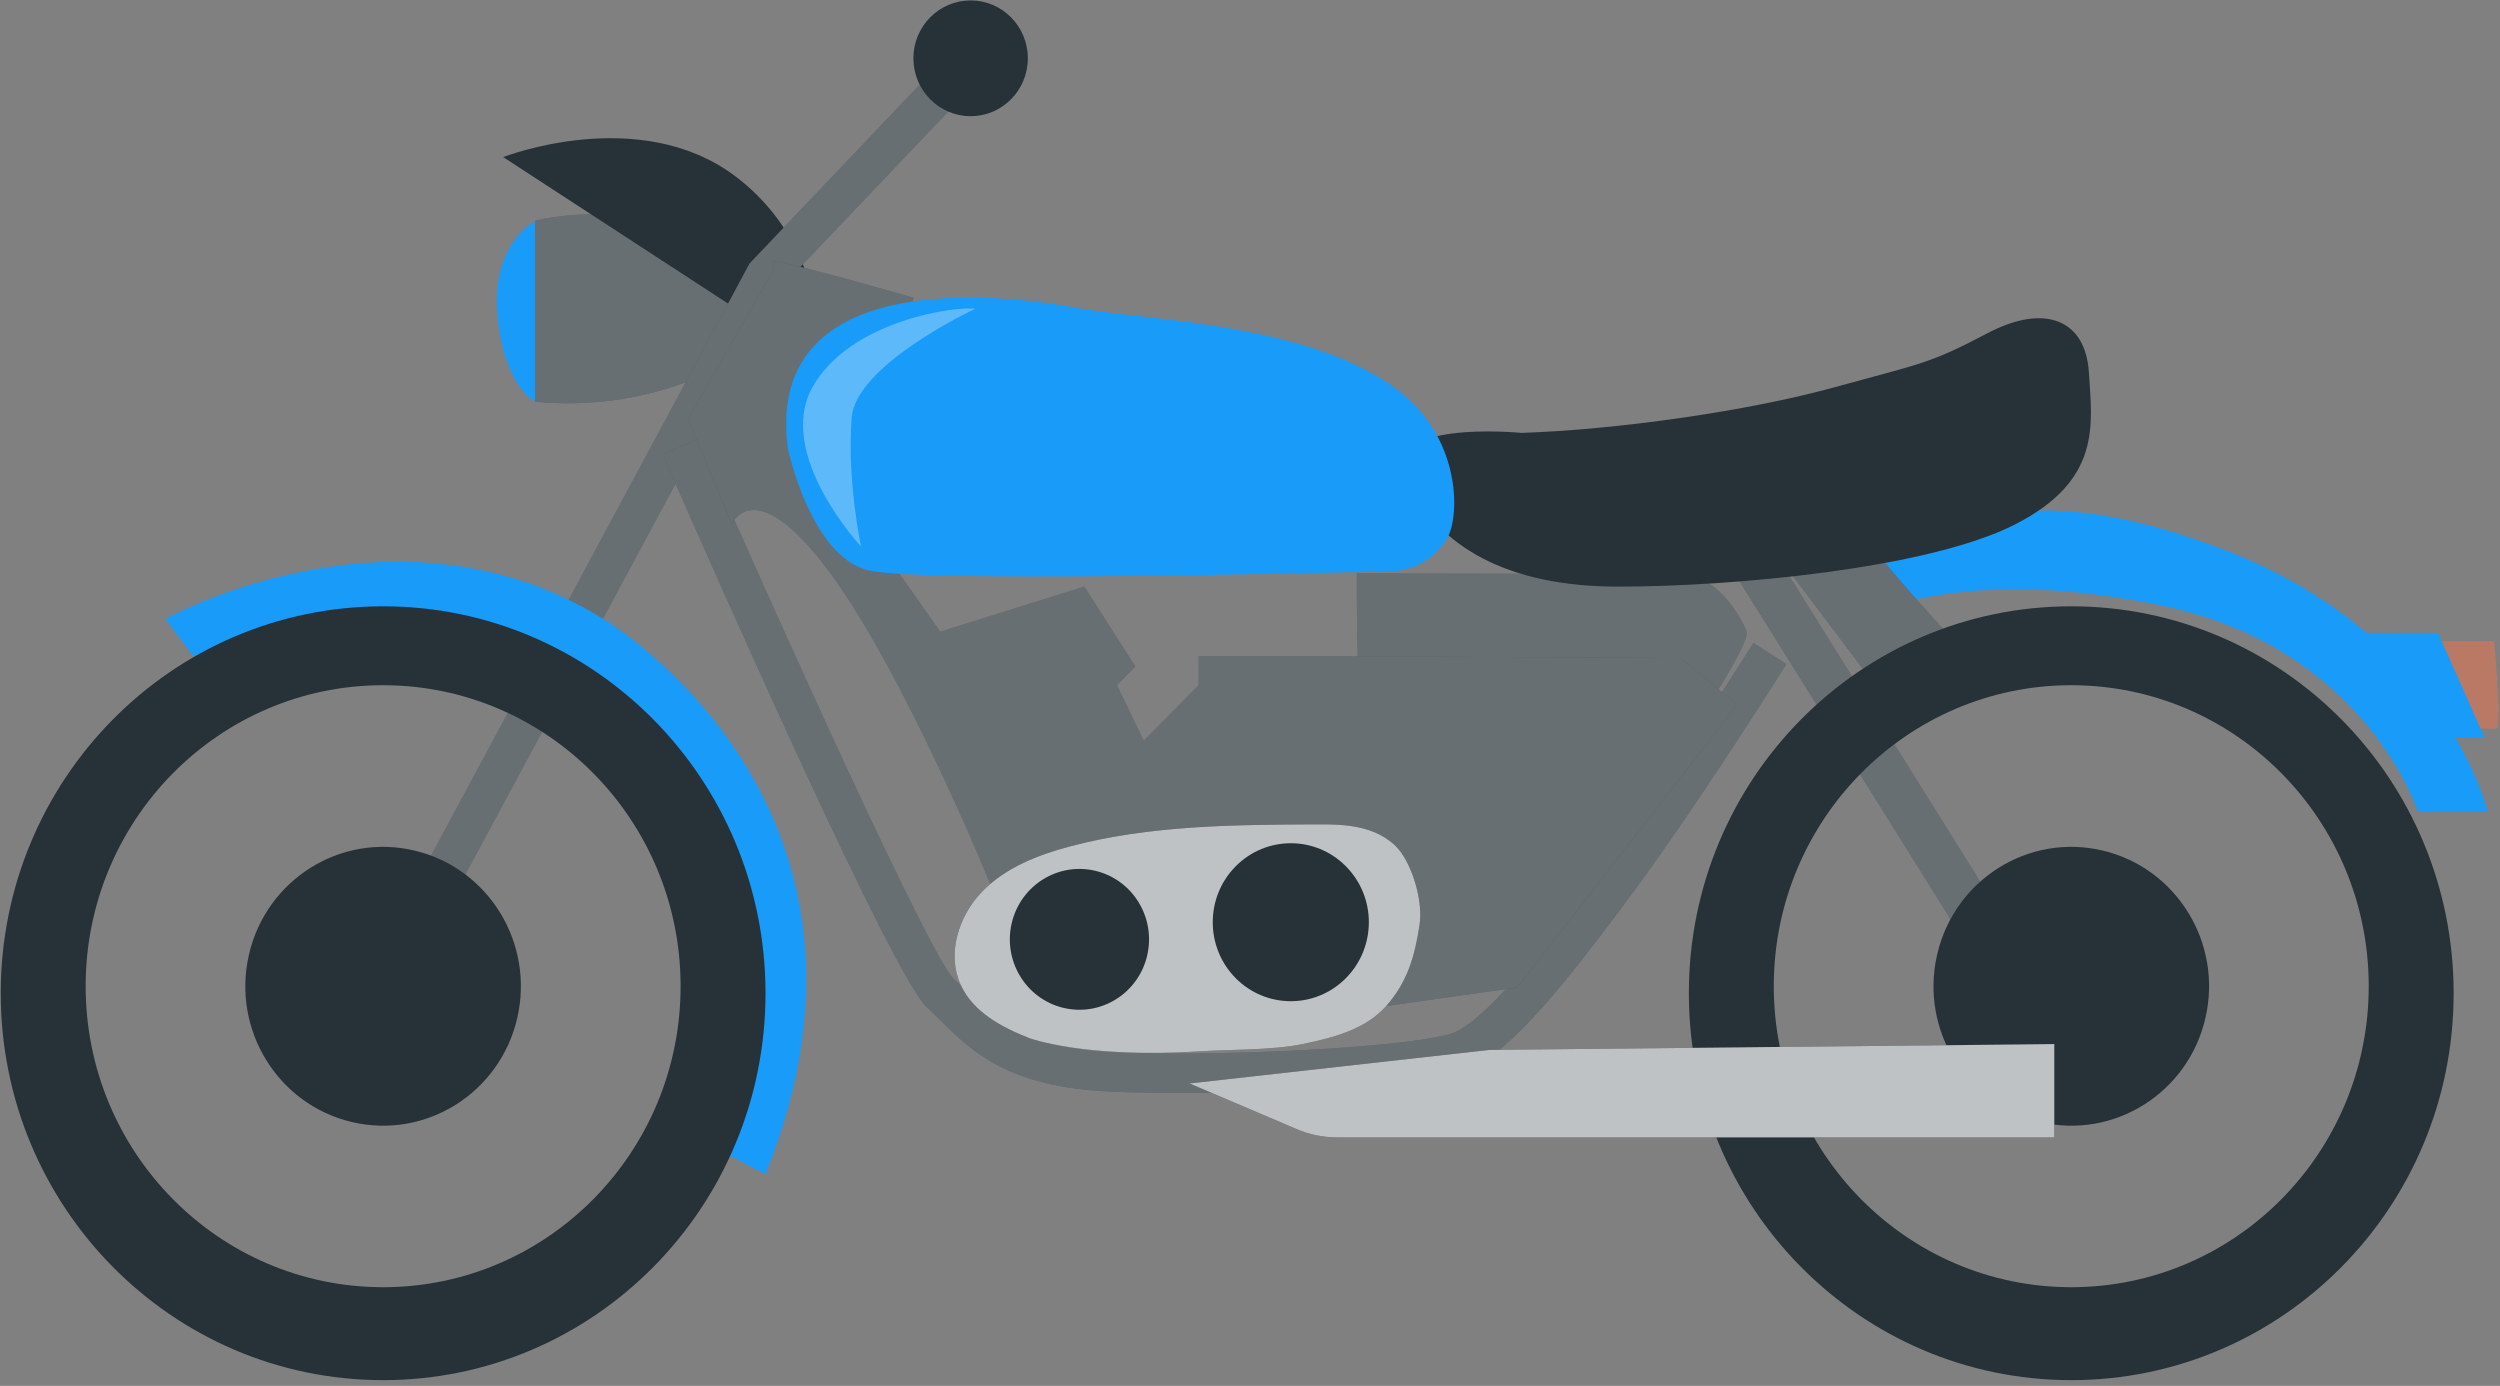
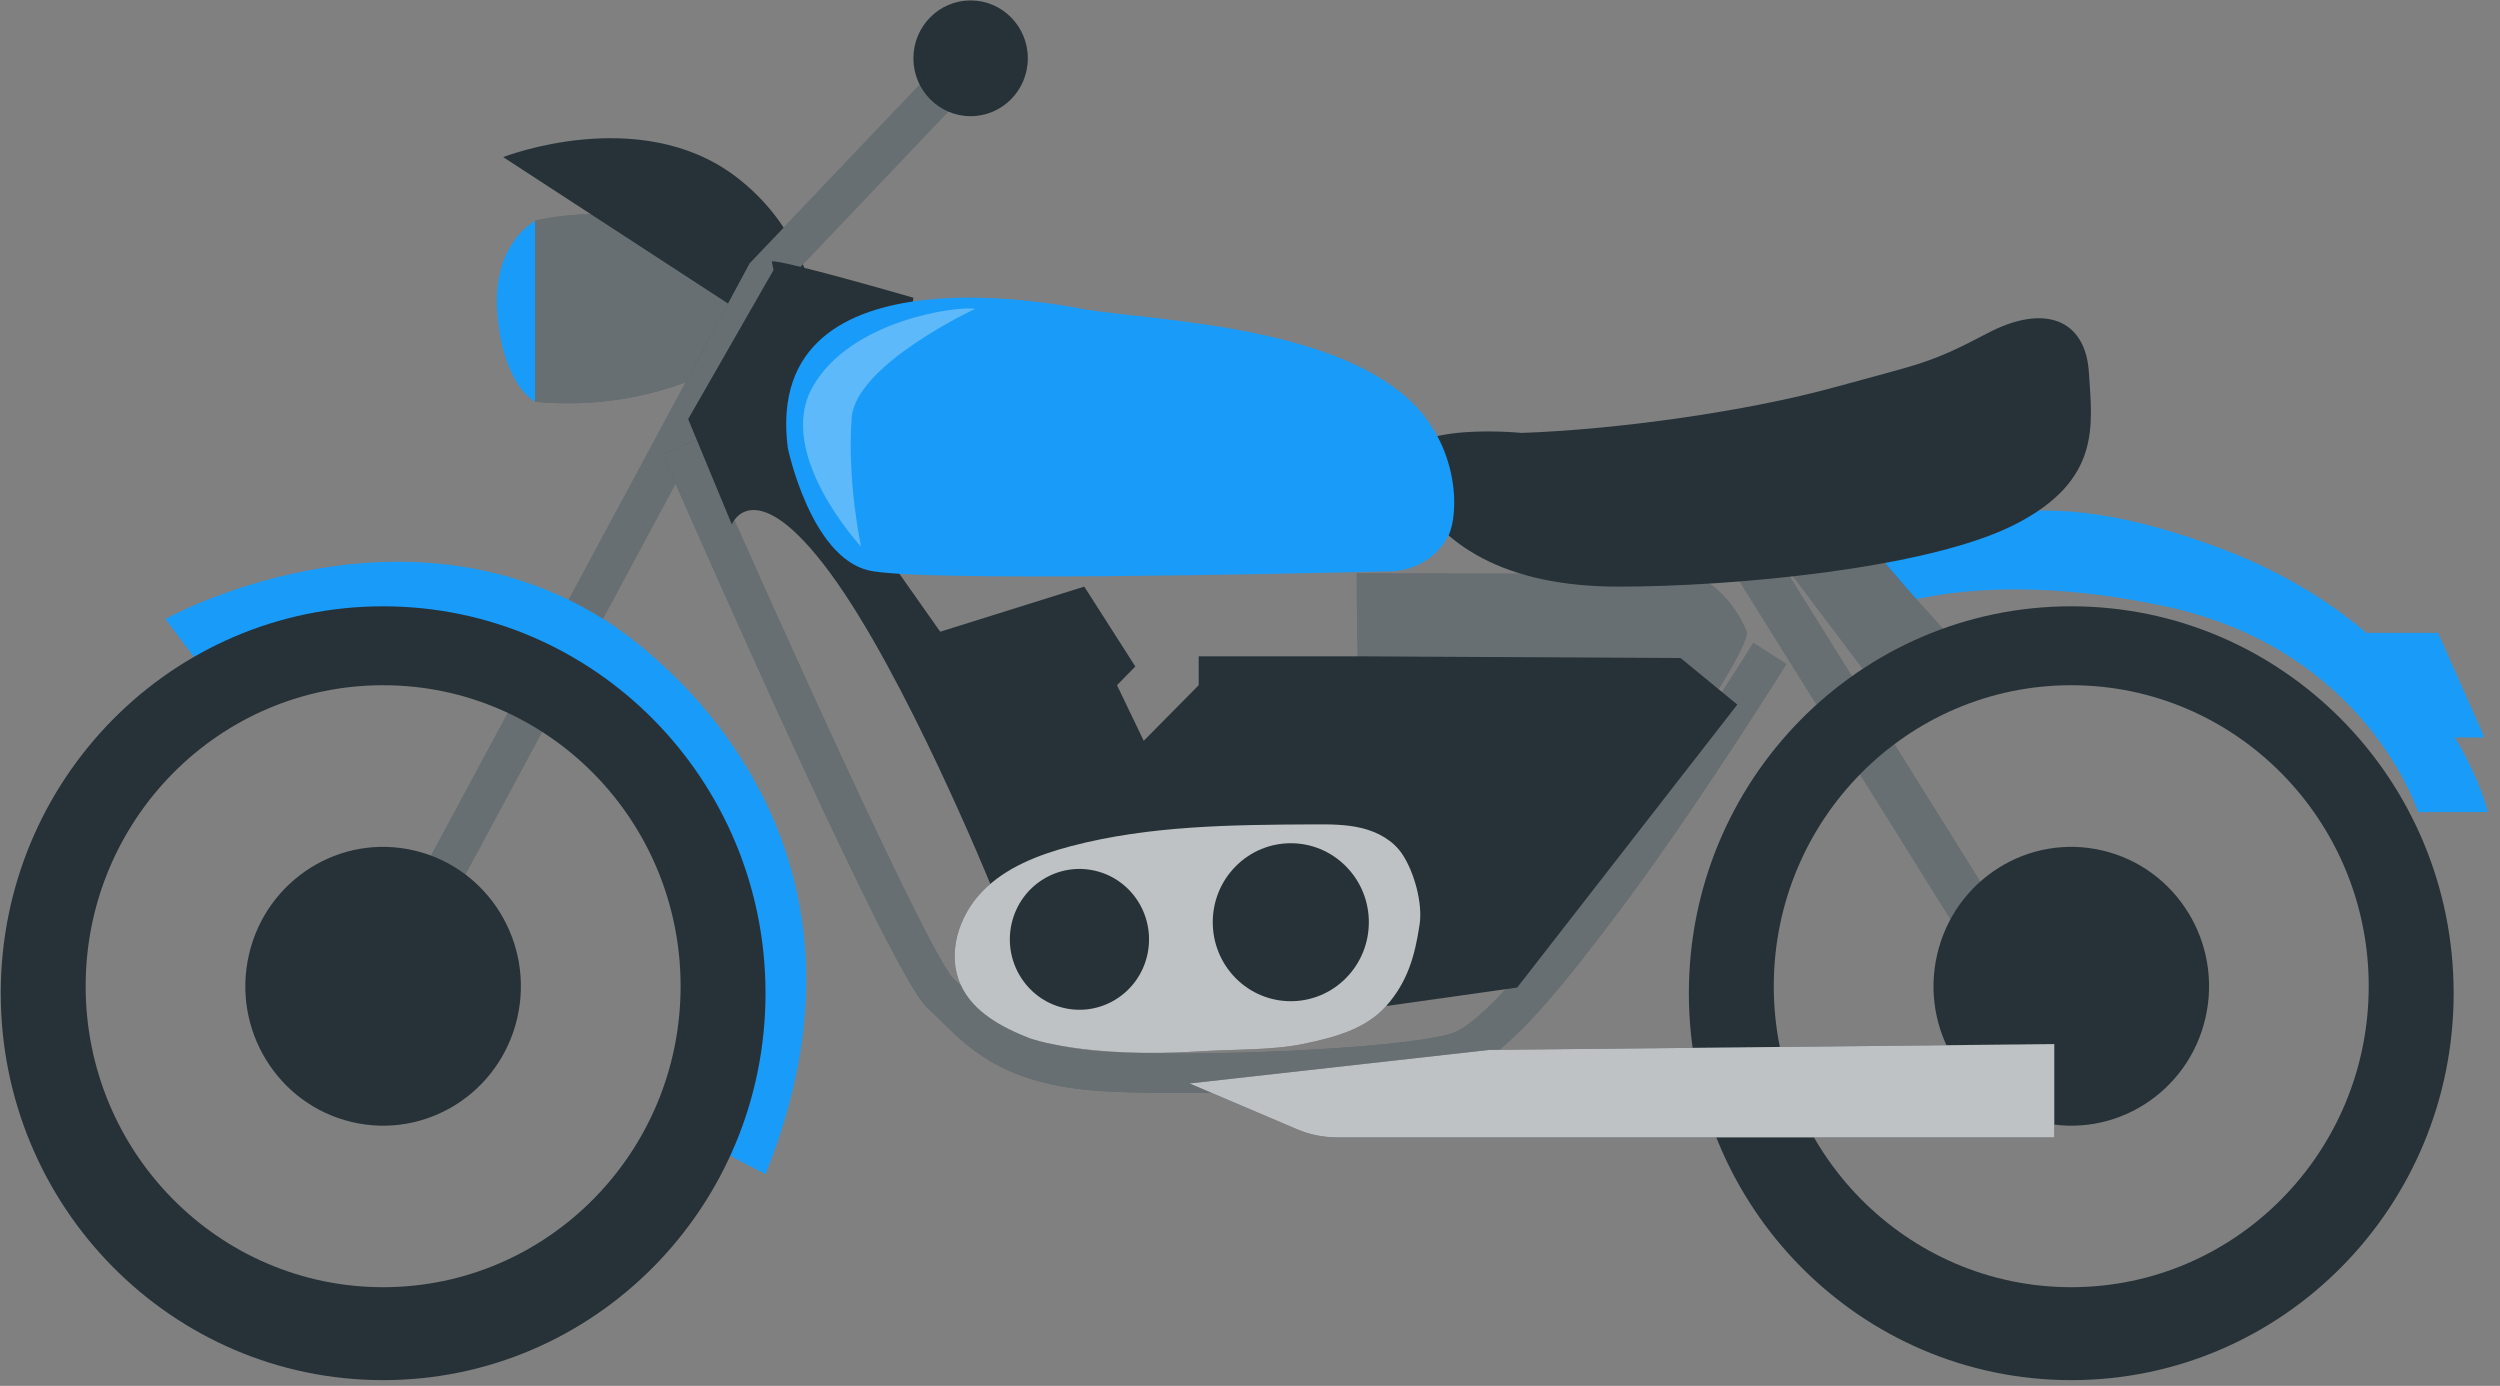
<svg xmlns="http://www.w3.org/2000/svg" width="92" height="51" viewBox="0 0 92 51" fill="none">
  <rect x="0" y="0" width="92" height="51" fill="#808080" stroke="none" />
  <g clip-path="url(#clip0_14036_11041)">
    <path d="M19.7 8.125C19.578 8.209 18.065 9.035 18.31 11.643C18.556 14.251 19.7 14.788 19.7 14.788V8.125Z" fill="#199BFA" />
    <path d="M26.312 13.58C26.312 13.58 23.627 15.156 19.699 14.784V8.121C19.699 8.121 23.176 7.211 25.793 8.949C28.005 10.418 26.31 13.58 26.31 13.58H26.312Z" fill="#263238" />
    <path opacity="0.3" d="M26.312 13.58C26.312 13.58 23.627 15.156 19.699 14.784V8.121C19.699 8.121 23.176 7.211 25.793 8.949C28.005 10.418 26.31 13.58 26.31 13.58H26.312Z" fill="white" />
    <path d="M18.52 5.78C18.52 5.78 23.504 3.827 27.042 6.473C29.544 8.345 29.905 10.944 29.905 10.944L28.475 12.267L18.52 5.783V5.78Z" fill="#263238" />
-     <path d="M91.784 23.594C91.784 23.594 92.084 26.811 91.867 26.811H91.161L89.559 23.594" fill="#B97964" />
    <path d="M14.729 36.636L13.469 35.941L27.585 9.693L35.084 1.812L36.118 2.82L28.754 10.56L14.729 36.636Z" fill="#263238" />
    <g opacity="0.3">
      <path d="M14.729 36.636L13.469 35.941L27.585 9.693L35.084 1.812L36.118 2.82L28.754 10.56L14.729 36.636Z" fill="white" />
    </g>
    <path d="M35.718 4.276C36.882 4.276 37.824 3.322 37.824 2.146C37.824 0.969 36.882 0.016 35.718 0.016C34.556 0.016 33.613 0.969 33.613 2.146C33.613 3.322 34.556 4.276 35.718 4.276Z" fill="#263238" />
    <path d="M43.323 40.218C42.433 40.218 41.602 40.204 40.884 40.172C37.106 40.013 35.748 38.675 34.66 37.598C34.476 37.416 34.304 37.247 34.132 37.094C32.895 36.01 26.362 21.23 24.389 16.728L25.701 16.141C28.857 23.341 34.191 35.102 35.081 36.008C35.276 36.18 35.472 36.373 35.664 36.562C36.626 37.512 37.715 38.587 40.946 38.723C45.352 38.909 52.291 38.503 53.528 37.99C54.862 37.433 57.38 34.066 58.591 32.447C61.267 28.867 64.492 23.711 64.525 23.661L65.738 24.437C65.705 24.49 62.45 29.696 59.736 33.326C57.729 36.008 55.641 38.682 54.076 39.334C52.695 39.91 47.396 40.22 43.325 40.22L43.323 40.218Z" fill="#263238" />
    <g opacity="0.3">
      <path d="M43.323 40.218C42.433 40.218 41.602 40.204 40.884 40.172C37.106 40.013 35.748 38.675 34.66 37.598C34.476 37.416 34.304 37.247 34.132 37.094C32.895 36.01 26.362 21.23 24.389 16.728L25.701 16.141C28.857 23.341 34.191 35.102 35.081 36.008C35.276 36.18 35.472 36.373 35.664 36.562C36.626 37.512 37.715 38.587 40.946 38.723C45.352 38.909 52.291 38.503 53.528 37.99C54.862 37.433 57.38 34.066 58.591 32.447C61.267 28.867 64.492 23.711 64.525 23.661L65.738 24.437C65.705 24.49 62.45 29.696 59.736 33.326C57.729 36.008 55.641 38.682 54.076 39.334C52.695 39.91 47.396 40.22 43.325 40.22L43.323 40.218Z" fill="white" />
    </g>
    <path d="M64.787 19.5L63.391 20.393L73.766 37.006L75.163 36.113L64.787 19.5Z" fill="#263238" />
    <path d="M68.589 22.677C68.589 22.677 72.222 20.724 79.654 22.307C87.087 23.89 88.986 29.885 88.986 29.885H91.557C91.557 29.885 89.992 23.269 81.665 20.16C74.672 17.547 72.278 19.37 70.211 19.933C68.143 20.499 68.589 22.677 68.589 22.677Z" fill="#199BFA" />
    <path d="M43.768 39.869L47.723 41.553C48.193 41.754 48.698 41.856 49.208 41.856H75.598V38.422L54.802 38.637L43.768 39.872V39.869Z" fill="#263238" />
    <path d="M61.453 21.099C61.13 21.135 49.93 21.099 49.93 21.099C49.93 21.099 49.895 27.571 50.365 27.965C50.837 28.359 51.233 28.242 51.233 28.242C51.233 28.242 51.667 31.038 54.604 31.184C57.54 31.327 58.3 30.558 59.277 30.339C60.256 30.119 64.486 23.814 64.273 23.246C64.061 22.675 63.082 20.918 61.451 21.099H61.453Z" fill="#263238" />
    <path opacity="0.3" d="M61.453 21.099C61.13 21.135 49.93 21.099 49.93 21.099C49.93 21.099 49.895 27.571 50.365 27.965C50.837 28.359 51.233 28.242 51.233 28.242C51.233 28.242 51.667 31.038 54.604 31.184C57.54 31.327 58.3 30.558 59.277 30.339C60.256 30.119 64.486 23.814 64.273 23.246C64.061 22.675 63.082 20.918 61.451 21.099H61.453Z" fill="white" />
    <path d="M28.402 9.625C28.586 9.501 33.614 10.957 33.614 10.957L32.268 19.937L34.6 23.247L39.901 21.587L41.78 24.527L41.105 25.215L42.089 27.261L44.112 25.215V24.154H50.31L61.847 24.216L63.933 25.929L55.833 36.341L51.02 37.021L36.446 32.536C36.446 32.536 33.314 24.837 30.552 21.088C27.791 17.338 26.931 19.249 26.934 19.306L25.324 15.423L28.466 9.938" fill="#263238" />
-     <path opacity="0.3" d="M28.402 9.625C28.586 9.501 33.614 10.957 33.614 10.957L32.268 19.937L34.6 23.247L39.901 21.587L41.78 24.527L41.105 25.215L42.089 27.261L44.112 25.215V24.154H50.31L61.847 24.216L63.933 25.929L55.833 36.341L51.02 37.021L36.446 32.536C36.446 32.536 33.314 24.837 30.552 21.088C27.791 17.338 26.931 19.249 26.934 19.306L25.324 15.423L28.466 9.938" fill="white" />
    <path d="M86.973 23.289H89.718L91.429 27.139H89.989L86.973 23.289Z" fill="#199BFA" />
    <path d="M68.55 19.578C68.722 20.116 71.498 23.134 71.498 23.134L68.55 24.612L65.894 21.085L68.55 19.578Z" fill="#263238" />
    <g opacity="0.3">
      <path d="M64.787 19.5L63.391 20.393L73.766 37.006L75.163 36.113L64.787 19.5Z" fill="white" />
    </g>
    <path opacity="0.3" d="M68.55 19.578C68.722 20.116 71.498 23.134 71.498 23.134L68.55 24.612L65.894 21.085L68.55 19.578Z" fill="white" />
    <path d="M19.035 37.463C19.672 34.704 17.979 31.945 15.252 31.3C12.526 30.655 9.799 32.368 9.162 35.127C8.524 37.886 10.218 40.645 12.944 41.29C15.671 41.935 18.398 40.222 19.035 37.463Z" fill="#263238" />
    <path d="M76.222 22.312C68.45 22.312 62.15 28.686 62.15 36.551C62.15 44.415 68.45 50.789 76.222 50.789C83.995 50.789 90.294 44.415 90.294 36.551C90.294 28.686 83.995 22.312 76.222 22.312ZM76.222 47.369C70.175 47.369 65.275 42.409 65.275 36.293C65.275 30.177 70.178 25.216 76.222 25.216C82.267 25.216 87.169 30.177 87.169 36.293C87.169 42.409 82.267 47.369 76.222 47.369Z" fill="#263238" />
    <path d="M81.16 37.463C81.797 34.704 80.104 31.945 77.378 31.3C74.651 30.655 71.924 32.368 71.287 35.127C70.649 37.886 72.343 40.645 75.069 41.29C77.796 41.935 80.523 40.222 81.16 37.463Z" fill="#263238" />
    <path opacity="0.7" d="M43.768 39.869L47.723 41.553C48.193 41.754 48.698 41.856 49.208 41.856H75.598V38.422L54.802 38.637L43.768 39.872V39.869Z" fill="white" />
    <path d="M55.995 15.931C55.995 15.931 50.583 15.389 51.772 17.736C52.962 20.084 55.4 21.588 59.564 21.588C63.727 21.588 70.923 20.936 74.136 19.308C77.348 17.679 76.992 15.632 76.871 13.705C76.753 11.78 75.266 11.138 73.123 12.27C70.982 13.404 70.65 13.383 67.532 14.245C64.272 15.147 59.453 15.814 55.992 15.931H55.995Z" fill="#263238" />
    <path d="M44.142 38.69C45.289 38.616 46.828 38.654 47.954 38.418C49.079 38.184 50.252 37.883 51.017 37.016C51.798 36.128 52.065 35.194 52.242 34.019C52.36 33.238 52.041 32.085 51.602 31.43C51.265 30.926 50.701 30.618 50.118 30.475C49.535 30.332 48.928 30.334 48.327 30.337C45.334 30.353 42.305 30.377 39.409 31.139C38.215 31.454 37.011 31.917 36.145 32.808C35.279 33.699 34.835 35.103 35.35 36.237C35.81 37.25 36.879 37.814 37.908 38.215C37.908 38.215 39.978 38.958 44.139 38.69H44.142Z" fill="#263238" />
    <g opacity="0.7">
      <path d="M44.142 38.69C45.289 38.616 46.828 38.654 47.954 38.418C49.079 38.184 50.252 37.883 51.017 37.016C51.798 36.128 52.065 35.194 52.242 34.019C52.36 33.238 52.041 32.085 51.602 31.43C51.265 30.926 50.701 30.618 50.118 30.475C49.535 30.332 48.928 30.334 48.327 30.337C45.334 30.353 42.305 30.377 39.409 31.139C38.215 31.454 37.011 31.917 36.145 32.808C35.279 33.699 34.835 35.103 35.35 36.237C35.81 37.25 36.879 37.814 37.908 38.215C37.908 38.215 39.978 38.958 44.139 38.69H44.142Z" fill="white" />
    </g>
    <path d="M42.215 35.167C42.542 33.774 41.691 32.377 40.315 32.047C38.939 31.717 37.558 32.578 37.232 33.97C36.905 35.362 37.756 36.759 39.132 37.089C40.508 37.42 41.889 36.559 42.215 35.167Z" fill="#263238" />
    <path d="M49.532 35.993C50.654 34.858 50.654 33.017 49.532 31.883C48.411 30.747 46.592 30.747 45.47 31.883C44.349 33.017 44.349 34.858 45.47 35.993C46.592 37.128 48.411 37.128 49.532 35.993Z" fill="#263238" />
    <path d="M39.92 11.386C39.74 11.358 28.01 8.793 28.99 16.48C28.99 16.48 29.823 20.497 31.98 20.994C33.802 21.412 47.102 21.123 51.181 21.025C52.021 21.003 52.797 20.562 53.236 19.838L53.251 19.814C53.713 19.045 53.77 16.361 51.731 14.596C48.693 11.967 42.554 11.804 39.92 11.386Z" fill="#199BFA" />
    <path d="M7.139 24.175L6.084 22.778C6.084 22.778 14.595 18.04 22.2 22.778C22.2 22.778 33.687 29.555 28.171 43.213L26.871 42.537C26.871 42.537 27.487 38.472 26.179 32.97C24.869 27.466 21.093 24.053 16.611 23.389C12.129 22.727 7.139 24.175 7.139 24.175Z" fill="#199BFA" />
    <path d="M14.099 22.312C6.327 22.312 0.027 28.686 0.027 36.551C0.027 44.415 6.327 50.789 14.099 50.789C21.871 50.789 28.171 44.415 28.171 36.551C28.171 28.686 21.871 22.312 14.099 22.312ZM14.099 47.369C8.052 47.369 3.152 42.409 3.152 36.293C3.152 30.177 8.055 25.216 14.099 25.216C20.144 25.216 25.046 30.177 25.046 36.293C25.046 42.409 20.144 47.369 14.099 47.369Z" fill="#263238" />
    <path opacity="0.3" d="M35.882 11.367C35.882 11.367 31.485 13.416 31.341 15.379C31.168 17.729 31.688 20.115 31.688 20.115C31.688 20.115 28.509 16.707 29.906 14.235C31.303 11.763 35.256 11.25 35.882 11.367Z" fill="white" />
  </g>
  <defs>
    <clipPath id="clip0_14036_11041">
      <rect width="92" height="51" fill="white" />
    </clipPath>
  </defs>
</svg>